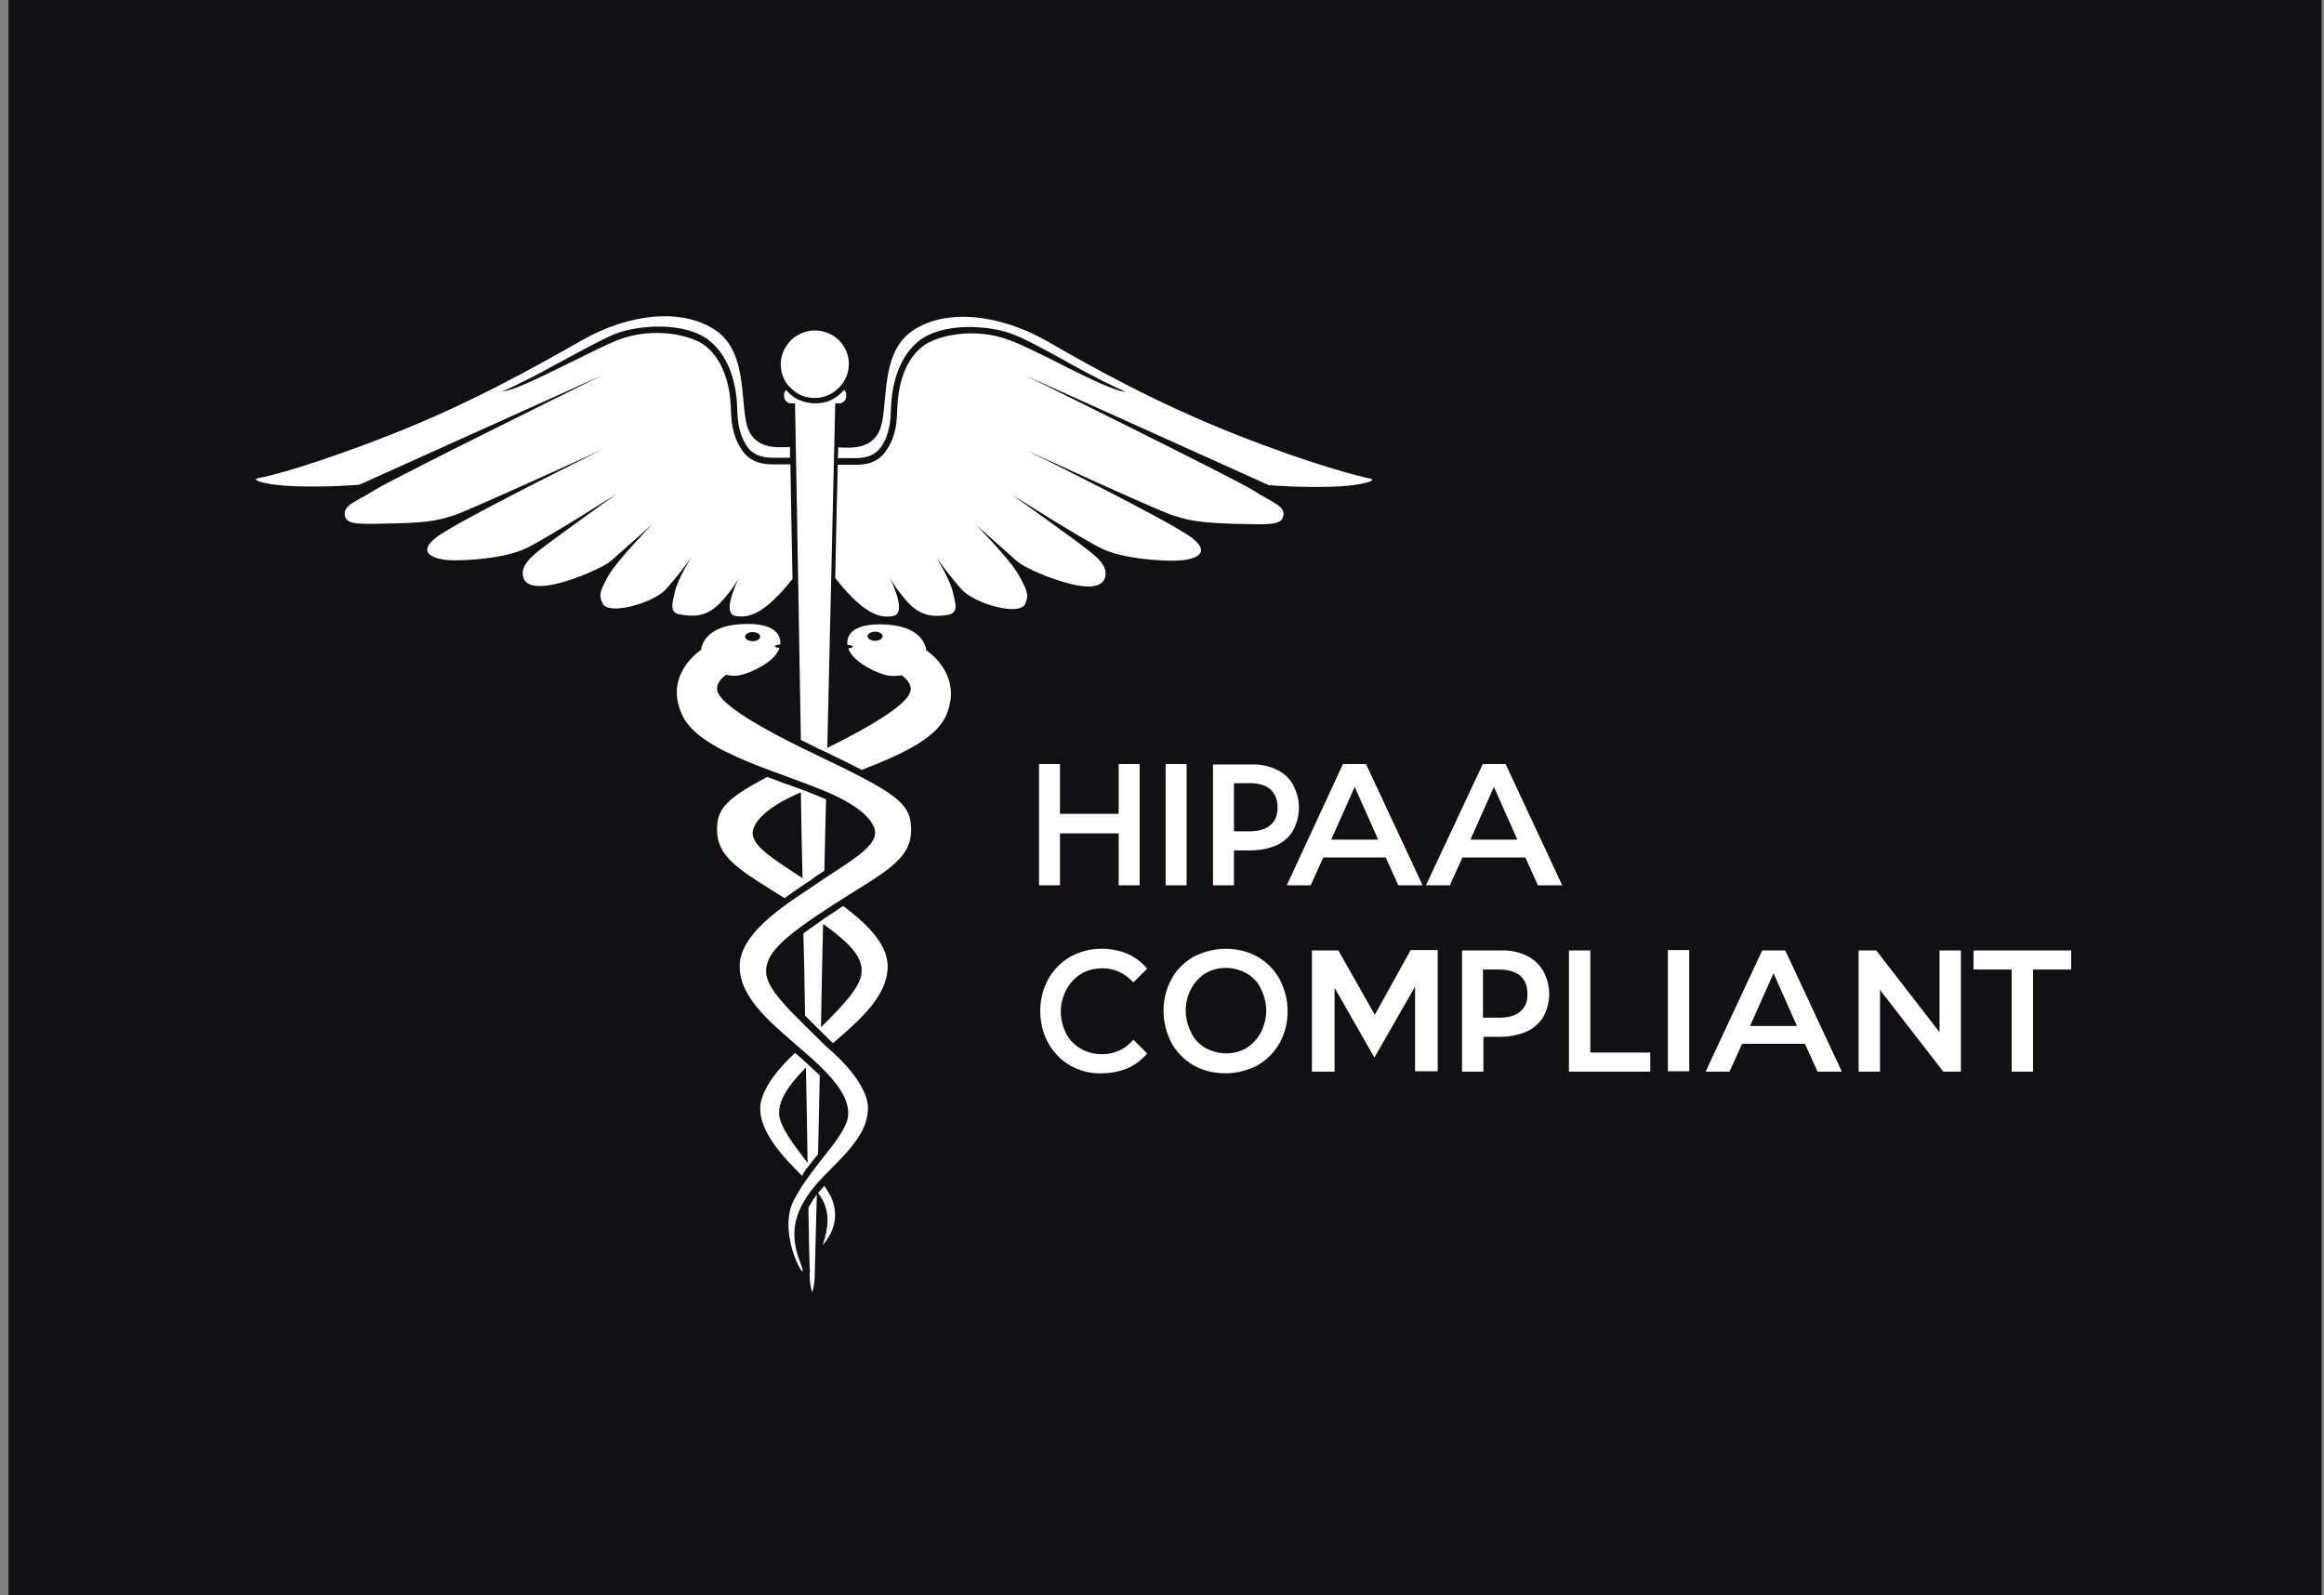
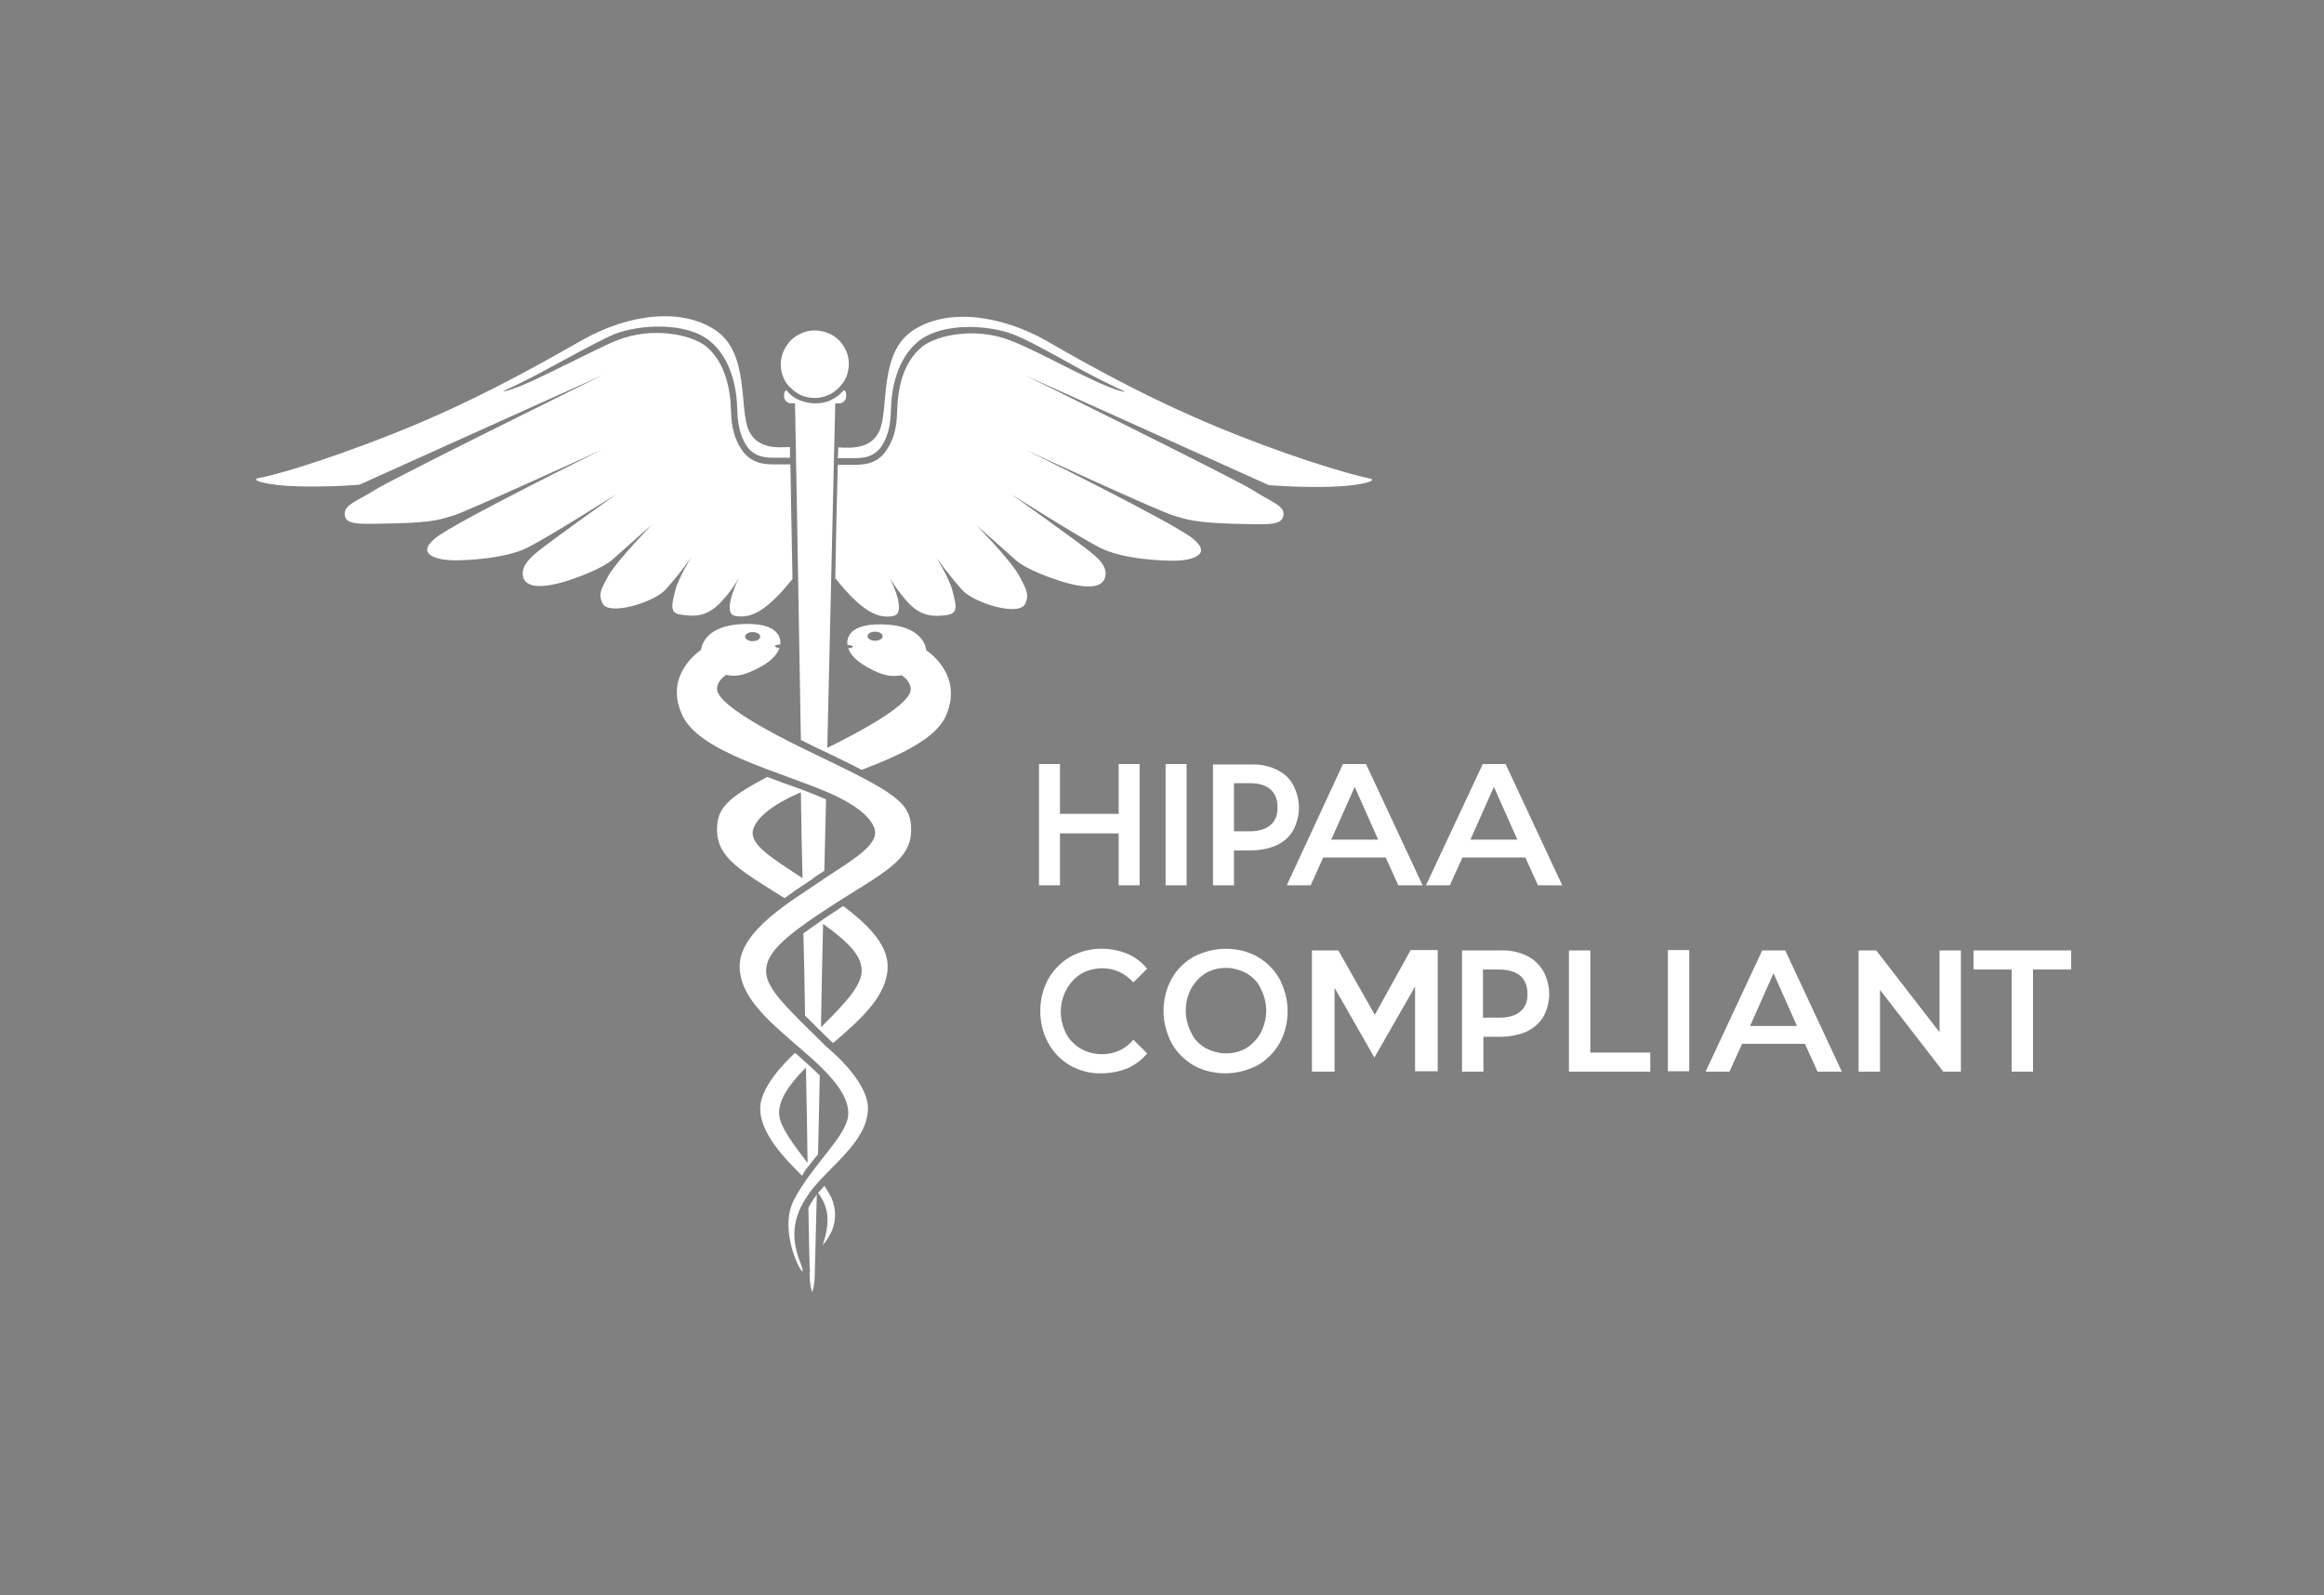
<svg xmlns="http://www.w3.org/2000/svg" width="169" height="116" viewBox="0 0 169 116" fill="none">
  <rect x="0" y="0" width="169" height="116" fill="#808080" stroke="none" />
-   <rect width="168.205" height="116" transform="translate(0.615)" fill="#121015" />
  <path d="M78.635 70.815C79.093 70.543 79.641 70.422 80.19 70.422C80.617 70.422 81.044 70.513 81.41 70.694C81.806 70.875 82.141 71.147 82.416 71.449L83.422 70.453C83.025 69.97 82.538 69.607 81.989 69.366C81.318 69.094 80.617 68.973 79.885 69.004C79.154 69.034 78.453 69.245 77.843 69.577C77.172 69.97 76.623 70.513 76.227 71.207C75.831 71.932 75.648 72.717 75.648 73.532C75.648 74.347 75.831 75.132 76.227 75.856C76.593 76.521 77.141 77.094 77.812 77.487C78.513 77.879 79.306 78.09 80.099 78.06C80.739 78.06 81.379 77.939 81.989 77.698C82.538 77.456 83.056 77.064 83.422 76.611L82.416 75.615C82.141 75.947 81.806 76.219 81.41 76.4C81.013 76.581 80.587 76.671 80.16 76.671C79.611 76.671 79.093 76.551 78.605 76.279C78.148 76.007 77.782 75.645 77.538 75.192C77.294 74.709 77.141 74.136 77.141 73.592C77.141 73.049 77.263 72.505 77.538 71.992C77.812 71.479 78.178 71.087 78.635 70.815ZM77.081 60.611H81.349V64.385H82.873V55.569H81.349V59.192H77.081V55.569H75.556V64.385H77.081V60.611ZM84.763 64.385H86.288V55.569H84.763V64.385ZM92.812 55.962C92.233 55.69 91.592 55.569 90.952 55.6H88.208V64.385H89.733V61.849H90.952C91.592 61.849 92.233 61.728 92.812 61.486C93.33 61.245 93.757 60.883 94.031 60.4C94.306 59.886 94.458 59.313 94.458 58.739C94.458 58.166 94.306 57.592 94.031 57.079C93.757 56.566 93.33 56.203 92.812 55.962ZM92.385 60.007C92.05 60.309 91.531 60.46 90.861 60.46H89.733V56.958H90.861C91.531 56.958 92.05 57.109 92.385 57.411C92.72 57.713 92.903 58.136 92.903 58.709C92.903 59.283 92.751 59.705 92.385 60.007ZM107.811 55.6L103.696 64.385H105.433L106.348 62.362H110.921L111.836 64.385H113.604L109.488 55.569H107.811V55.6ZM106.927 61.064L108.635 57.23L110.342 61.064H106.927ZM91.44 69.577C90.739 69.185 89.946 69.004 89.123 69.004C88.3 69.004 87.538 69.215 86.806 69.577C86.135 69.97 85.556 70.513 85.19 71.207C84.794 71.932 84.611 72.717 84.611 73.532C84.611 74.347 84.824 75.132 85.19 75.856C85.556 76.521 86.135 77.094 86.806 77.487C87.507 77.879 88.3 78.06 89.123 78.06C89.946 78.06 90.708 77.849 91.44 77.487C92.111 77.094 92.659 76.551 93.056 75.856C93.452 75.132 93.635 74.347 93.635 73.532C93.635 72.717 93.422 71.932 93.056 71.207C92.659 70.513 92.111 69.97 91.44 69.577ZM91.684 75.102C91.44 75.555 91.074 75.947 90.647 76.219C90.19 76.49 89.672 76.611 89.153 76.611C88.635 76.611 88.117 76.46 87.659 76.219C87.202 75.947 86.836 75.585 86.623 75.102C86.379 74.619 86.227 74.075 86.227 73.502C86.227 72.928 86.349 72.415 86.623 71.902C86.867 71.449 87.233 71.056 87.659 70.785C88.117 70.513 88.635 70.392 89.153 70.392C89.672 70.392 90.19 70.543 90.647 70.785C91.105 71.056 91.47 71.419 91.684 71.902C91.928 72.385 92.08 72.928 92.08 73.502C92.08 74.075 91.928 74.619 91.684 75.102ZM143.512 69.124V70.513H146.286V77.939H147.841V70.513H150.615V69.124H143.512ZM141.042 75.072L136.439 69.124H135.158V77.939H136.713V71.992L141.317 77.939H142.597V69.124H141.042V75.072ZM102.568 69.124L99.976 73.804L97.324 69.124H95.403V77.939H97.049V71.841L99.946 76.913L102.903 71.751V77.909H104.549V69.094H102.568V69.124ZM110.982 69.487C110.403 69.215 109.732 69.094 109.092 69.124H106.318V77.939H107.872V75.404H109.092C109.732 75.404 110.403 75.283 110.982 75.041C111.5 74.8 111.927 74.438 112.232 73.954C112.506 73.441 112.659 72.868 112.659 72.294C112.659 71.721 112.506 71.147 112.232 70.634C111.927 70.121 111.5 69.728 110.982 69.487ZM110.555 73.562C110.22 73.864 109.702 74.015 109 74.015H107.842V70.513H109C109.671 70.513 110.189 70.664 110.555 70.966C110.891 71.268 111.074 71.69 111.074 72.264C111.104 72.807 110.921 73.26 110.555 73.562ZM100.769 62.362L101.684 64.385H103.452L99.336 55.569H97.659L93.574 64.385H95.312L96.226 62.362H100.769ZM98.513 57.23L100.22 61.064H96.806L98.513 57.23ZM115.647 69.124H114.092V77.939H120.006V76.551H115.647V69.124ZM121.287 77.909H122.842V69.094H121.287V77.909ZM58.788 87.841C58.819 89.955 58.849 91.494 58.88 92.249C58.91 92.34 58.91 92.46 58.88 92.551C58.88 92.672 58.88 92.762 58.88 92.762C58.88 93.185 58.941 93.608 59.063 94C59.185 93.608 59.246 93.185 59.246 92.762C59.246 92.611 59.307 90.407 59.398 86.875C59.368 86.906 59.337 86.936 59.337 86.966C59.124 87.238 58.941 87.54 58.788 87.841ZM52.447 43.766C52.935 43.252 53.392 42.648 53.727 42.015C53.484 42.558 52.538 44.611 53.453 44.792C54.459 44.973 55.587 44.671 57.63 42.105C57.569 38.815 57.508 35.947 57.477 33.773H56.38C56.319 33.773 56.288 33.773 56.227 33.773C55.618 33.773 54.612 33.713 53.941 32.716C53.209 31.63 53.179 30.513 53.148 29.698C53.118 28.52 52.813 26.377 51.319 25.169C50.282 24.354 47.478 23.72 44.886 24.747C44.033 25.078 42.325 25.954 40.649 26.769C39.124 27.524 37.173 28.46 36.563 28.46C37.569 28.007 38.911 27.343 40.374 26.528C42.051 25.622 43.819 24.656 44.703 24.294C46.472 23.599 49.856 23.388 51.593 24.777C53.24 26.105 53.575 28.399 53.605 29.637C53.636 30.452 53.666 31.448 54.307 32.445C54.886 33.29 55.801 33.29 56.349 33.29H56.471H57.447C57.447 33.018 57.447 32.777 57.447 32.505C56.471 32.565 55.069 32.626 54.459 31.328C53.727 29.758 54.52 25.743 52.081 24.052C49.642 22.361 45.74 22.784 42.264 24.777C38.819 26.739 34.246 29.305 28.606 31.539C22.966 33.773 19.46 34.679 18.789 34.769C18.149 34.89 19.308 35.313 21.716 35.373C24.125 35.433 26.137 35.252 26.137 35.252L43.819 27.282C43.819 27.282 28.576 34.799 27.295 35.614C26.015 36.43 24.978 36.701 25.07 37.456C25.161 38.211 26.137 38.12 28.82 38.06C31.503 37.999 32.082 37.758 32.996 37.486C33.911 37.215 43.819 32.686 43.819 32.686C43.819 32.686 33.21 37.909 31.685 39.116C30.161 40.324 31.807 40.716 32.844 40.747C33.911 40.777 36.746 40.626 38.331 39.841C39.917 39.056 44.856 35.916 44.856 35.916C44.856 35.916 39.978 39.388 39.033 40.173C38.271 40.807 37.874 41.35 38.057 42.015C38.331 42.86 39.795 42.769 41.746 42.075C41.746 42.075 43.758 41.381 44.52 40.716C45.283 40.022 47.417 38.15 47.417 38.15C47.417 38.15 44.886 40.747 44.246 41.864C43.636 42.981 43.514 43.252 43.819 43.886C44.246 44.792 47.478 43.856 48.392 42.89C49.063 42.135 49.703 41.35 50.282 40.505C50.282 40.505 49.307 42.075 49.093 42.981C48.88 43.886 48.636 44.611 49.52 44.701C50.496 44.852 51.41 44.883 52.447 43.766ZM58.483 64.324C58.575 64.264 58.666 64.204 58.758 64.143C58.941 64.022 59.093 63.932 59.215 63.811C59.459 63.66 59.703 63.479 59.947 63.328C59.977 61.607 60.038 59.856 60.069 58.136C59.581 57.924 59.063 57.713 58.514 57.502C58.483 57.502 58.453 57.471 58.422 57.471C58.361 57.441 58.331 57.441 58.27 57.411C57.904 57.29 57.569 57.139 57.172 57.019C56.715 56.837 56.258 56.686 55.801 56.505C52.752 58.105 52.142 58.86 52.142 60.339C52.142 62.422 53.941 63.358 57.051 65.32C57.538 64.958 58.026 64.626 58.483 64.324ZM54.734 60.611C54.734 60.611 54.52 59.283 57.965 57.743C58.057 57.713 58.148 57.653 58.24 57.622C58.27 59.705 58.3 61.788 58.361 63.871C56.654 62.724 54.734 61.637 54.734 60.611ZM59.947 86.241C59.794 86.423 59.642 86.604 59.489 86.755C60.374 87.932 60.313 89.079 59.825 90.558C60.282 90.045 61.197 88.747 60.435 87.056C60.282 86.785 60.13 86.513 59.947 86.241ZM58.544 73.864C58.88 74.196 59.276 74.588 59.672 74.981C59.916 75.222 60.16 75.464 60.435 75.736C60.465 75.766 60.526 75.796 60.587 75.856C62.66 74.075 64.55 72.385 64.55 70.272C64.55 68.611 62.935 67.102 61.319 65.894C61.166 65.985 61.014 66.075 60.861 66.196C60.496 66.438 60.16 66.649 59.855 66.86C59.855 66.86 59.825 66.86 59.825 66.89C59.764 66.951 59.672 66.981 59.611 67.041C59.185 67.343 58.788 67.615 58.422 67.886C58.483 69.909 58.514 71.932 58.544 73.864ZM59.855 67.192C61.867 68.641 62.66 69.577 62.66 70.603C62.66 71.66 61.532 72.898 59.703 74.709C59.733 72.294 59.794 69.788 59.855 67.192ZM70.983 38.181C70.983 38.181 73.117 40.052 73.879 40.747C74.642 41.441 76.654 42.105 76.654 42.105C78.605 42.8 80.068 42.89 80.343 42.045C80.556 41.381 80.129 40.807 79.367 40.203C78.422 39.418 73.544 35.947 73.544 35.947C73.544 35.947 78.483 39.086 80.068 39.871C81.654 40.656 84.489 40.807 85.556 40.777C86.623 40.747 88.239 40.354 86.714 39.147C85.19 37.939 74.581 32.716 74.581 32.716C74.581 32.716 84.458 37.275 85.403 37.516C86.318 37.788 86.897 37.999 89.58 38.09C92.263 38.15 93.208 38.241 93.33 37.486C93.452 36.762 92.385 36.49 91.105 35.645C89.824 34.83 74.581 27.312 74.581 27.312L92.263 35.282C92.263 35.282 94.275 35.464 96.684 35.403C99.092 35.343 100.251 34.92 99.611 34.799C98.97 34.679 95.434 33.803 89.794 31.569C84.153 29.335 79.581 26.799 76.135 24.807C72.69 22.845 68.758 22.392 66.319 24.082C63.88 25.773 64.672 29.758 63.941 31.358C63.331 32.656 61.928 32.596 60.953 32.535C60.953 32.777 60.953 33.048 60.922 33.32H61.928H62.05C62.599 33.32 63.514 33.32 64.093 32.475C64.733 31.509 64.764 30.482 64.794 29.667C64.825 28.43 65.16 26.135 66.806 24.807C68.544 23.418 71.928 23.63 73.697 24.324C74.581 24.656 76.349 25.622 78.026 26.558C79.489 27.373 80.83 28.037 81.837 28.49C81.196 28.49 79.276 27.554 77.751 26.799C76.105 25.954 74.398 25.109 73.514 24.777C70.922 23.75 68.117 24.384 67.081 25.199C65.556 26.407 65.282 28.55 65.252 29.728C65.221 30.543 65.191 31.69 64.459 32.747C63.819 33.743 62.813 33.803 62.172 33.803C62.111 33.803 62.081 33.803 62.02 33.803H60.922C60.861 35.977 60.8 38.815 60.739 42.045C62.813 44.671 64.002 45.003 64.977 44.792C65.892 44.611 64.977 42.558 64.703 42.015C65.069 42.648 65.496 43.222 65.983 43.766C66.989 44.883 67.934 44.852 68.849 44.732C69.764 44.611 69.489 43.916 69.276 43.011C69.062 42.105 68.087 40.535 68.087 40.535C68.666 41.35 69.306 42.166 69.977 42.92C70.892 43.886 74.123 44.852 74.55 43.916C74.825 43.313 74.733 43.011 74.123 41.894C73.544 40.777 70.983 38.181 70.983 38.181ZM59.246 28.943C59.733 28.943 60.221 28.792 60.618 28.52C61.014 28.248 61.349 27.856 61.532 27.433C61.715 26.98 61.776 26.497 61.685 26.014C61.593 25.531 61.349 25.109 61.014 24.747C60.678 24.414 60.221 24.173 59.733 24.082C59.246 23.992 58.758 24.022 58.3 24.233C57.843 24.414 57.447 24.747 57.203 25.139C56.929 25.531 56.776 26.014 56.776 26.497C56.776 26.829 56.837 27.131 56.959 27.433C57.081 27.735 57.264 28.007 57.508 28.218C57.752 28.46 57.996 28.641 58.3 28.762C58.575 28.882 58.91 28.943 59.246 28.943ZM67.355 47.298C67.355 47.298 67.294 45.607 64.52 45.426C61.685 45.245 61.563 46.452 61.624 46.905C61.837 46.905 62.02 46.966 62.02 47.026C62.02 47.086 61.867 47.147 61.685 47.147C61.837 47.599 62.264 48.143 63.483 48.747C64.489 49.23 64.977 49.2 65.556 49.109C65.556 49.109 66.227 49.501 66.227 50.135C66.227 50.739 65.16 51.917 60.16 54.392C60.465 41.048 60.739 29.335 60.739 29.335H61.044C61.166 29.335 61.288 29.275 61.38 29.184C61.471 29.094 61.532 28.973 61.532 28.852V28.701C61.532 28.641 61.532 28.581 61.502 28.52C61.471 28.46 61.441 28.399 61.38 28.369C61.105 28.671 60.8 28.913 60.435 29.094C60.069 29.275 59.672 29.335 59.276 29.335C58.88 29.335 58.483 29.245 58.118 29.094C57.752 28.943 57.416 28.671 57.172 28.369C57.111 28.43 57.081 28.46 57.051 28.52C57.02 28.581 57.02 28.641 57.02 28.701V28.852C57.02 28.973 57.081 29.094 57.172 29.184C57.264 29.275 57.386 29.335 57.508 29.335H57.813C57.813 29.335 58.026 40.716 58.24 53.819C58.666 54.03 59.093 54.241 59.581 54.483C59.642 54.513 59.733 54.543 59.794 54.573C60.922 55.117 61.867 55.569 62.66 55.992C65.343 54.966 67.965 53.788 68.758 52.128C70.16 49.049 67.355 47.298 67.355 47.298ZM63.636 46.603C63.331 46.603 63.087 46.452 63.087 46.271C63.087 46.09 63.331 45.939 63.636 45.939C63.941 45.939 64.184 46.09 64.184 46.271C64.184 46.452 63.941 46.603 63.636 46.603ZM58.788 84.823C59.032 84.521 59.246 84.219 59.489 83.947C59.52 82.226 59.581 80.294 59.611 78.211C59.307 77.909 58.971 77.607 58.605 77.275C58.483 77.185 58.392 77.064 58.27 76.973C58.118 76.823 57.965 76.702 57.813 76.581C56.959 77.366 55.282 79.117 55.282 80.626C55.282 82.407 57.02 84.219 58.331 85.517C58.453 85.245 58.605 85.034 58.788 84.823ZM58.605 77.638C58.666 80.204 58.697 82.558 58.727 84.581C57.721 83.253 56.654 81.894 56.654 80.958C56.654 80.083 57.172 79.087 58.605 77.638ZM59.307 54.875C53.362 52.037 52.142 50.739 52.142 50.105C52.142 49.471 52.813 49.079 52.813 49.079C53.392 49.2 53.88 49.2 54.886 48.717C56.105 48.143 56.532 47.569 56.685 47.117C56.502 47.117 56.349 47.056 56.349 46.996C56.349 46.935 56.532 46.875 56.746 46.875V46.845C56.776 46.392 56.624 45.215 53.819 45.396C51.045 45.577 50.984 47.267 50.984 47.267C50.984 47.267 48.179 49.049 49.642 52.068C50.923 54.754 56.929 56.173 60.404 57.713C63.849 59.252 63.636 60.581 63.636 60.581C63.636 61.728 61.319 62.935 59.489 64.204C57.66 65.471 53.788 67.675 53.788 70.272C53.788 72.656 56.197 74.498 58.544 76.551C60.922 78.604 61.685 79.841 61.685 80.989C61.685 82.558 59.063 84.672 57.721 87.298C56.38 89.924 59.032 94 58.209 91.857C57.355 89.713 57.813 88.204 58.91 86.694C60.252 84.853 63.117 83.041 63.117 80.596C63.117 78.543 60.099 76.128 60.099 76.128C57.416 73.472 55.709 71.962 55.709 70.634C55.709 69.305 56.99 68.128 60.587 65.803C64.154 63.509 66.258 62.603 66.258 60.37C66.258 58.407 65.252 57.713 59.307 54.875ZM54.734 45.969C55.038 45.969 55.282 46.12 55.282 46.301C55.282 46.483 55.038 46.633 54.734 46.633C54.429 46.633 54.185 46.483 54.185 46.301C54.185 46.12 54.429 45.969 54.734 45.969ZM128.146 69.124L124.031 77.939H125.768L126.683 75.917H131.256L132.171 77.939H133.939L129.823 69.124H128.146ZM127.262 74.619L128.969 70.785L130.677 74.619H127.262Z" fill="white" />
</svg>